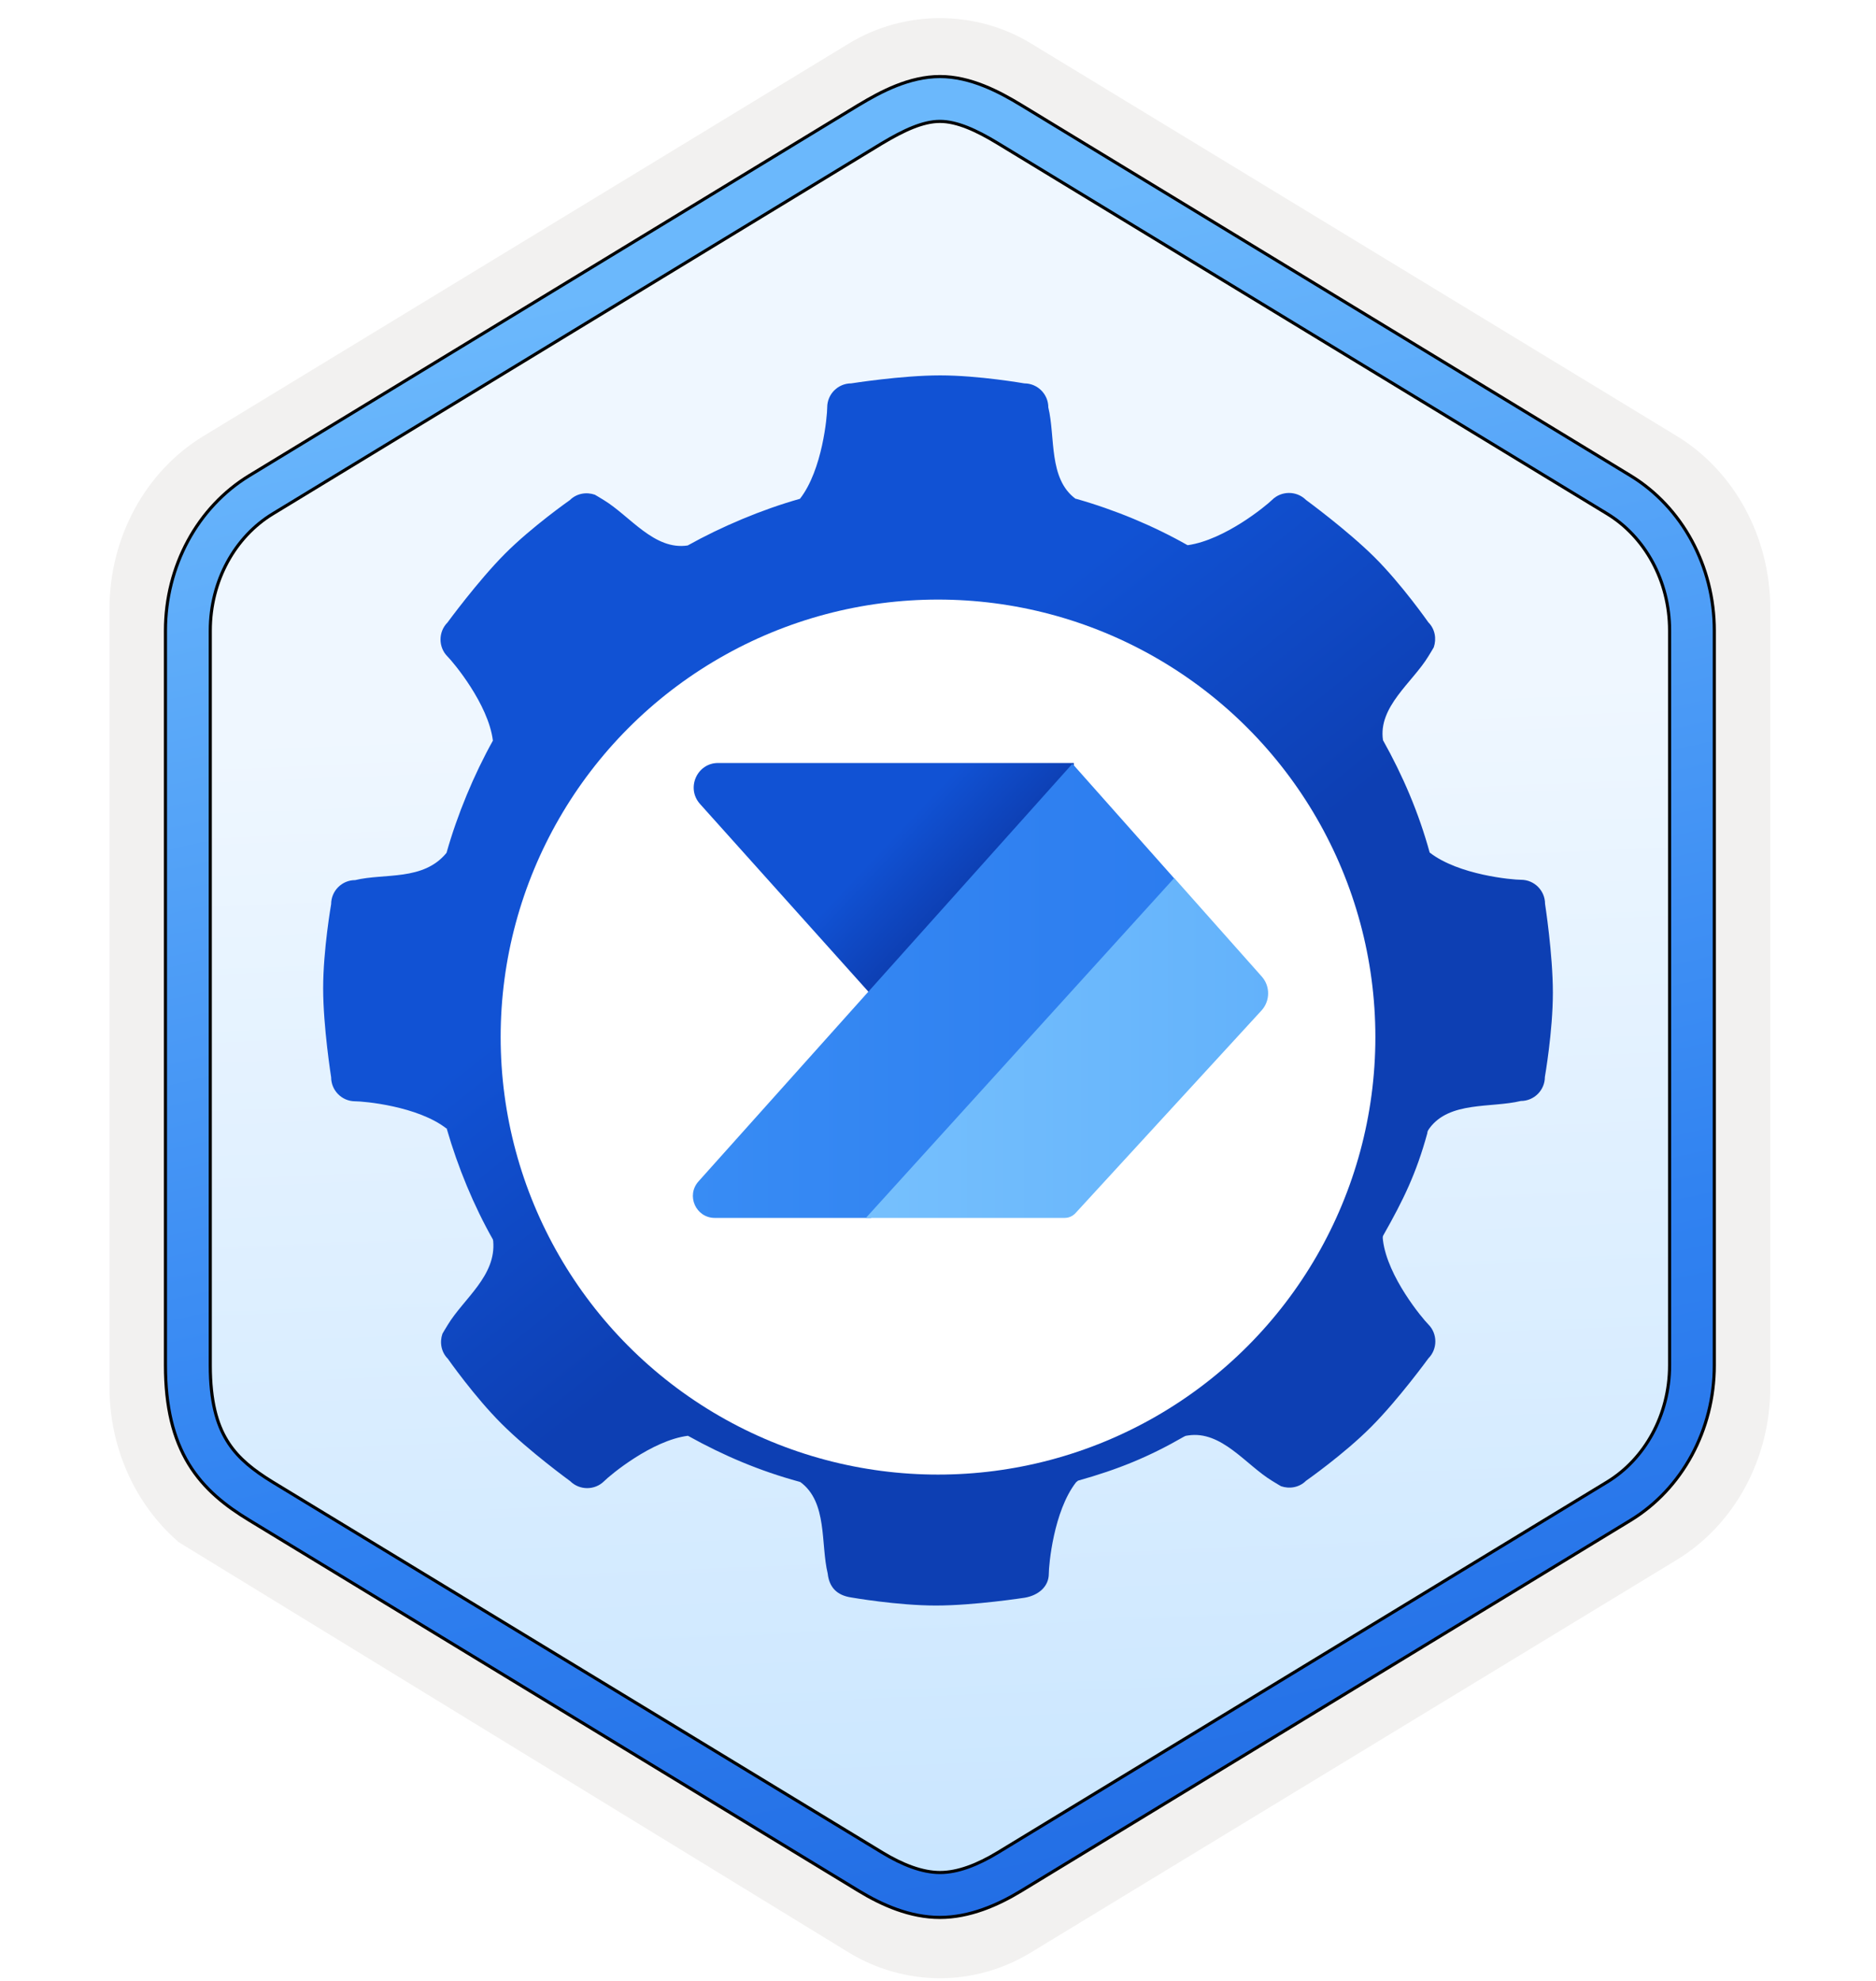
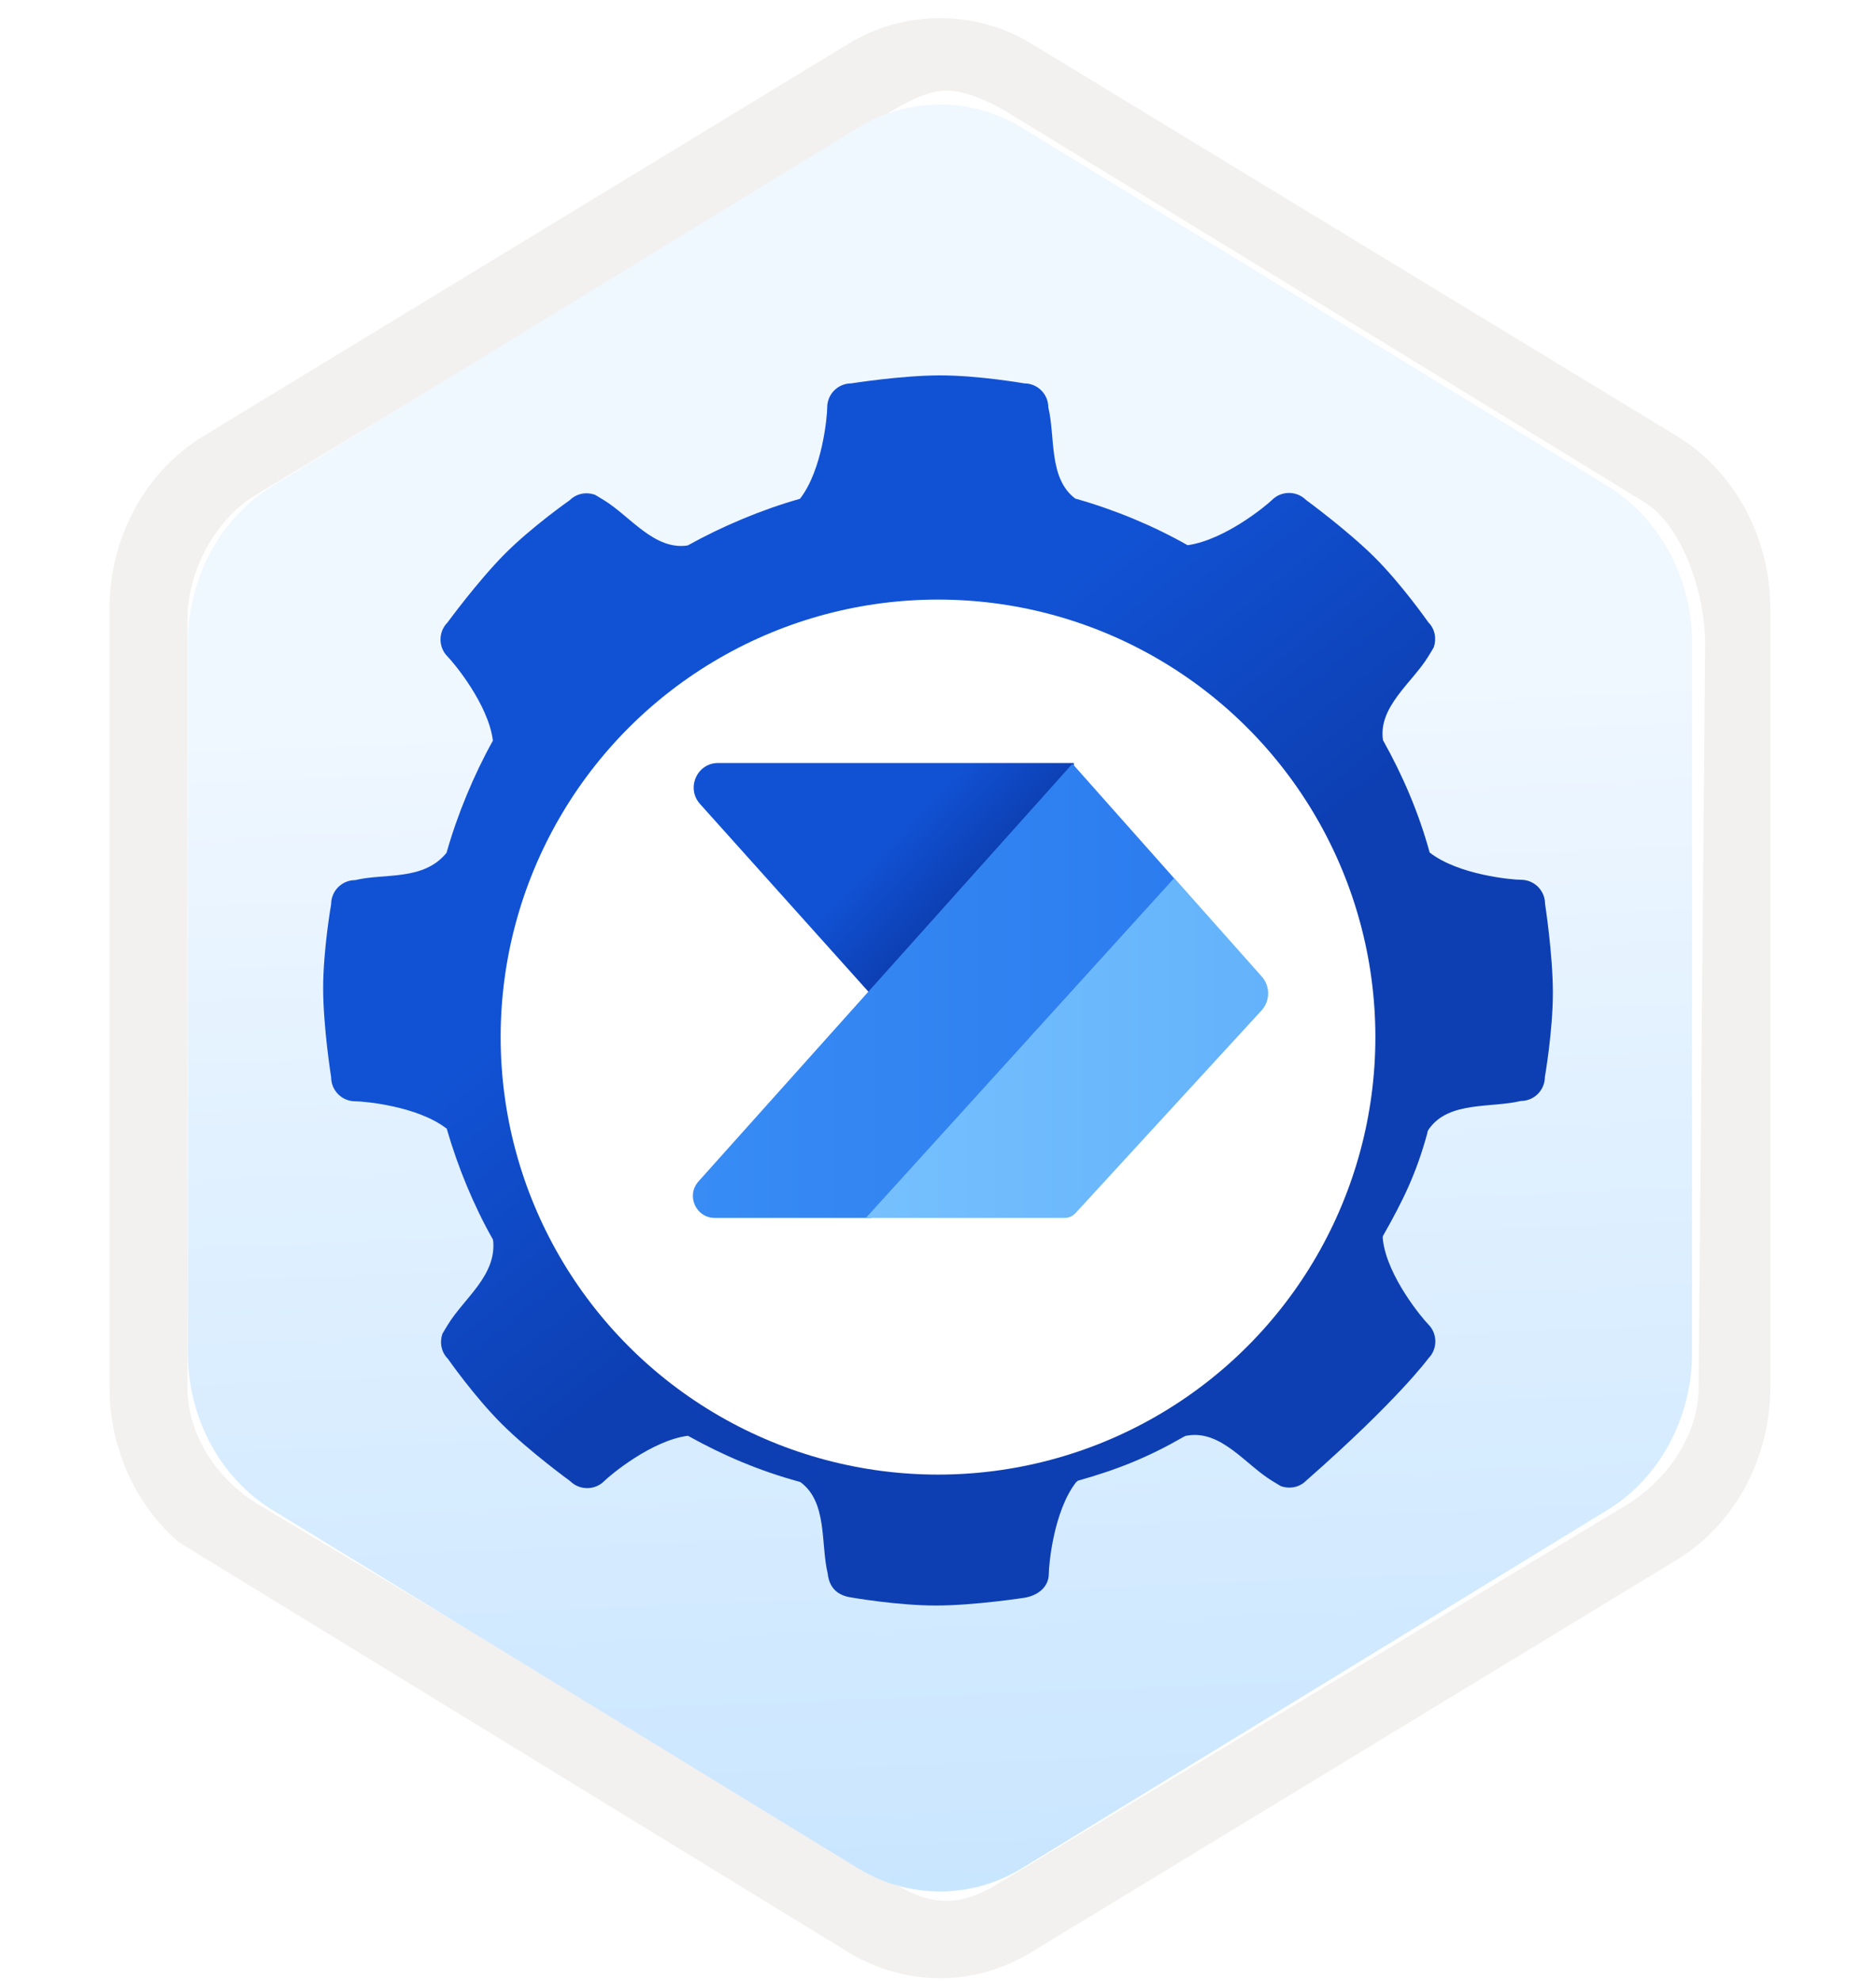
<svg xmlns="http://www.w3.org/2000/svg" width="180" height="190" viewBox="0 0 180 190" fill="none">
  <g clip-path="url(#clip0_2430_180)">
    <path d="M90.186 189.742C93.246 189.742 96.256 188.892 98.916 187.272L160.886 149.612C166.426 146.242 169.856 139.912 169.856 133.072V58.362C169.856 51.542 166.426 45.202 160.886 41.822L98.916 4.162C93.586 0.922 86.766 0.942 81.466 4.162L19.496 41.842C13.956 45.212 10.506 51.542 10.506 58.382V133.082C10.506 138.842 12.956 144.262 17.056 147.832V147.862L81.466 187.292C84.106 188.892 87.126 189.742 90.186 189.742ZM90.836 8.692C92.786 8.692 95.266 9.902 96.976 10.952L157.736 48.142C161.486 50.422 163.606 57.022 163.606 61.772L162.976 133.072C162.976 137.822 159.776 142.092 156.026 144.372L95.626 180.752C92.196 182.842 89.406 182.842 85.966 180.752L24.756 144.282C21.006 142.002 17.986 137.802 17.986 133.072V59.432C17.986 54.692 20.716 49.802 24.486 47.512L85.066 10.952C86.766 9.912 88.886 8.692 90.836 8.692Z" fill="#F2F1F0" />
    <path fill-rule="evenodd" clip-rule="evenodd" d="M98.086 12.272C95.636 10.772 92.916 10.022 90.186 10.022C87.456 10.022 84.736 10.782 82.286 12.272L26.156 46.602C21.136 49.672 18.026 55.422 18.026 61.672V129.772C18.026 136.002 21.126 141.772 26.156 144.842L82.286 179.172C84.736 180.672 87.456 181.422 90.186 181.422C92.916 181.422 95.636 180.682 98.086 179.172L154.216 144.842C159.236 141.772 162.346 136.002 162.346 129.772V61.672C162.346 55.442 159.246 49.692 154.216 46.602L98.086 12.272Z" fill="url(#paint0_linear_2430_180)" />
-     <path d="M90.186 7.342C93.121 7.342 95.863 8.793 97.974 10.074L156.434 45.614C161.401 48.633 164.486 54.304 164.486 60.482V130.962C164.486 137.141 161.401 142.811 156.434 145.83L97.974 181.37C95.744 182.726 93.036 183.912 90.176 183.912C87.316 183.912 84.617 182.716 82.388 181.36L23.928 145.82C21.659 144.445 19.576 142.83 18.098 140.4H18.097C16.619 137.961 15.875 134.941 15.875 130.962V60.482C15.875 54.304 18.96 48.633 23.928 45.614L82.398 10.065L82.435 10.048V10.047C84.522 8.79 87.253 7.342 90.186 7.342ZM90.186 11.643C88.541 11.643 86.713 12.501 84.622 13.751L84.621 13.75L26.163 49.29C22.561 51.481 20.176 55.701 20.176 60.482V130.962C20.176 134.403 20.812 136.594 21.774 138.164L21.959 138.456C22.916 139.893 24.288 141.006 26.164 142.154L84.644 177.684C86.594 178.868 88.486 179.603 90.196 179.603C91.905 179.603 93.797 178.868 95.747 177.684L154.207 142.144C157.81 139.953 160.196 135.723 160.196 130.952V60.473C160.196 55.692 157.81 51.471 154.207 49.28L95.737 13.74C93.679 12.491 91.82 11.643 90.186 11.643Z" fill="url(#paint1_linear_2430_180)" stroke="black" stroke-width="0.3" stroke-linejoin="round" />
-     <path d="M148.245 86.686C148.245 85.418 147.211 84.385 145.943 84.385C145.113 84.385 139.946 83.931 137.175 81.77C137.175 81.77 137.191 81.739 137.175 81.77C136.126 77.95 134.592 74.38 132.697 70.998C132.212 67.788 135.531 65.456 137.05 62.95C137.316 62.512 137.473 62.261 137.567 62.089C137.848 61.275 137.692 60.336 137.05 59.694C137.05 59.694 134.498 56.046 131.883 53.447C129.268 50.848 125.307 47.951 125.307 47.951C124.415 47.059 122.943 47.059 122.051 47.951C121.456 48.53 117.526 51.771 113.987 52.288C113.94 52.288 113.94 52.288 113.94 52.288C110.652 50.425 106.957 48.891 103.247 47.842H103.2C100.585 45.916 101.274 41.923 100.585 39.074C100.585 37.805 99.552 36.772 98.283 36.772C98.283 36.772 93.9 36.005 90.204 36.005C86.51 36.005 81.671 36.772 81.671 36.772C80.403 36.772 79.37 37.805 79.37 39.074C79.37 39.903 78.916 45.07 76.755 47.842C73.091 48.875 69.24 50.503 65.983 52.319C62.774 52.805 60.441 49.485 57.936 47.967C57.497 47.701 57.247 47.544 57.075 47.45C56.26 47.168 55.321 47.325 54.679 47.967C54.679 47.967 51.031 50.519 48.432 53.133C45.833 55.748 42.936 59.709 42.936 59.709C42.044 60.602 42.044 62.074 42.936 62.966C43.516 63.545 46.851 67.538 47.289 71.014V71.045C45.473 74.302 43.876 78.138 42.843 81.801C42.843 81.801 42.889 81.739 42.843 81.801C40.603 84.525 36.924 83.727 34.075 84.416C32.806 84.416 31.773 85.449 31.773 86.718C31.773 86.718 31.006 91.101 31.006 94.796C31.006 98.492 31.773 103.329 31.773 103.329C31.773 104.598 32.806 105.631 34.075 105.631C34.904 105.631 40.071 106.085 42.843 108.246C42.905 108.214 42.874 108.293 42.874 108.293C43.938 111.972 45.457 115.651 47.305 118.908C47.273 118.955 47.305 118.908 47.32 119.018C47.633 122.368 44.486 124.56 42.968 127.065C42.702 127.504 42.545 127.754 42.451 127.926C42.169 128.741 42.326 129.68 42.968 130.322C42.968 130.322 45.52 133.97 48.135 136.569C50.749 139.184 54.71 142.065 54.71 142.065C55.603 142.957 57.075 142.957 57.967 142.065C58.546 141.485 62.539 138.15 66.015 137.712C66.015 137.712 65.999 137.728 66.062 137.743C69.412 139.606 72.872 141.078 76.661 142.111C76.693 142.127 76.802 142.158 76.802 142.158C79.417 144.084 78.728 148.077 79.417 150.926C79.558 152.21 80.262 153.024 81.719 153.228C81.719 153.228 86.102 153.995 89.797 153.995C93.492 153.995 98.33 153.244 98.33 153.244C99.599 153.024 100.632 152.21 100.632 150.942C100.632 150.112 101.086 144.945 103.247 142.174C103.247 142.174 103.341 142.096 103.435 142.018C107.286 140.937 110.214 139.747 113.612 137.79C113.784 137.728 113.596 137.743 114.003 137.681C117.213 137.195 119.545 140.514 122.051 142.033C122.489 142.299 122.739 142.456 122.912 142.55C123.726 142.832 124.665 142.675 125.307 142.033C125.307 142.033 128.955 139.481 131.554 136.866C134.169 134.252 137.05 130.291 137.05 130.291C137.942 129.398 137.942 127.926 137.05 127.034C136.471 126.455 133.136 122.462 132.697 118.986C132.65 118.626 132.682 118.579 132.729 118.485C134.67 115.056 135.891 112.551 136.956 108.668C136.956 108.668 136.909 108.543 137.159 108.214C139.085 105.6 143.078 106.289 145.927 105.6C147.195 105.6 148.229 104.566 148.229 103.298C148.229 103.298 148.996 98.914 148.996 95.219C148.996 91.524 148.245 86.686 148.245 86.686Z" fill="url(#paint2_linear_2430_180)" />
+     <path d="M148.245 86.686C148.245 85.418 147.211 84.385 145.943 84.385C145.113 84.385 139.946 83.931 137.175 81.77C137.175 81.77 137.191 81.739 137.175 81.77C136.126 77.95 134.592 74.38 132.697 70.998C132.212 67.788 135.531 65.456 137.05 62.95C137.316 62.512 137.473 62.261 137.567 62.089C137.848 61.275 137.692 60.336 137.05 59.694C137.05 59.694 134.498 56.046 131.883 53.447C129.268 50.848 125.307 47.951 125.307 47.951C124.415 47.059 122.943 47.059 122.051 47.951C121.456 48.53 117.526 51.771 113.987 52.288C113.94 52.288 113.94 52.288 113.94 52.288C110.652 50.425 106.957 48.891 103.247 47.842H103.2C100.585 45.916 101.274 41.923 100.585 39.074C100.585 37.805 99.552 36.772 98.283 36.772C98.283 36.772 93.9 36.005 90.204 36.005C86.51 36.005 81.671 36.772 81.671 36.772C80.403 36.772 79.37 37.805 79.37 39.074C79.37 39.903 78.916 45.07 76.755 47.842C73.091 48.875 69.24 50.503 65.983 52.319C62.774 52.805 60.441 49.485 57.936 47.967C57.497 47.701 57.247 47.544 57.075 47.45C56.26 47.168 55.321 47.325 54.679 47.967C54.679 47.967 51.031 50.519 48.432 53.133C45.833 55.748 42.936 59.709 42.936 59.709C42.044 60.602 42.044 62.074 42.936 62.966C43.516 63.545 46.851 67.538 47.289 71.014V71.045C45.473 74.302 43.876 78.138 42.843 81.801C42.843 81.801 42.889 81.739 42.843 81.801C40.603 84.525 36.924 83.727 34.075 84.416C32.806 84.416 31.773 85.449 31.773 86.718C31.773 86.718 31.006 91.101 31.006 94.796C31.006 98.492 31.773 103.329 31.773 103.329C31.773 104.598 32.806 105.631 34.075 105.631C34.904 105.631 40.071 106.085 42.843 108.246C42.905 108.214 42.874 108.293 42.874 108.293C43.938 111.972 45.457 115.651 47.305 118.908C47.273 118.955 47.305 118.908 47.32 119.018C47.633 122.368 44.486 124.56 42.968 127.065C42.702 127.504 42.545 127.754 42.451 127.926C42.169 128.741 42.326 129.68 42.968 130.322C42.968 130.322 45.52 133.97 48.135 136.569C50.749 139.184 54.71 142.065 54.71 142.065C55.603 142.957 57.075 142.957 57.967 142.065C58.546 141.485 62.539 138.15 66.015 137.712C66.015 137.712 65.999 137.728 66.062 137.743C69.412 139.606 72.872 141.078 76.661 142.111C76.693 142.127 76.802 142.158 76.802 142.158C79.417 144.084 78.728 148.077 79.417 150.926C79.558 152.21 80.262 153.024 81.719 153.228C81.719 153.228 86.102 153.995 89.797 153.995C93.492 153.995 98.33 153.244 98.33 153.244C99.599 153.024 100.632 152.21 100.632 150.942C100.632 150.112 101.086 144.945 103.247 142.174C103.247 142.174 103.341 142.096 103.435 142.018C107.286 140.937 110.214 139.747 113.612 137.79C113.784 137.728 113.596 137.743 114.003 137.681C117.213 137.195 119.545 140.514 122.051 142.033C122.489 142.299 122.739 142.456 122.912 142.55C123.726 142.832 124.665 142.675 125.307 142.033C134.169 134.252 137.05 130.291 137.05 130.291C137.942 129.398 137.942 127.926 137.05 127.034C136.471 126.455 133.136 122.462 132.697 118.986C132.65 118.626 132.682 118.579 132.729 118.485C134.67 115.056 135.891 112.551 136.956 108.668C136.956 108.668 136.909 108.543 137.159 108.214C139.085 105.6 143.078 106.289 145.927 105.6C147.195 105.6 148.229 104.566 148.229 103.298C148.229 103.298 148.996 98.914 148.996 95.219C148.996 91.524 148.245 86.686 148.245 86.686Z" fill="url(#paint2_linear_2430_180)" />
    <g filter="url(#filter0_d_2430_180)">
      <circle cx="90.001" cy="95.472" r="41.964" fill="white" />
    </g>
    <path d="M103.036 87.37L85.532 97.583L67.163 77.11C65.807 75.591 66.882 73.184 68.892 73.184H103.036V87.37Z" fill="url(#paint3_linear_2430_180)" />
    <path d="M112.759 84.355L102.897 73.254L67.023 113.311C65.808 114.667 66.766 116.817 68.589 116.817H83.569L112.759 84.355Z" fill="url(#paint4_linear_2430_180)" />
    <path d="M121.056 93.656L112.666 84.215L83.08 116.816H102.15C102.547 116.816 102.921 116.653 103.201 116.349L121.033 96.928C121.874 96.017 121.898 94.591 121.056 93.656Z" fill="url(#paint5_linear_2430_180)" />
  </g>
  <defs>
    <filter id="filter0_d_2430_180" x="44.037" y="53.508" width="91.928" height="91.928" filterUnits="userSpaceOnUse" color-interpolation-filters="sRGB">
      <feFlood flood-opacity="0" result="BackgroundImageFix" />
      <feColorMatrix in="SourceAlpha" type="matrix" values="0 0 0 0 0 0 0 0 0 0 0 0 0 0 0 0 0 0 127 0" result="hardAlpha" />
      <feOffset dy="4" />
      <feGaussianBlur stdDeviation="2" />
      <feComposite in2="hardAlpha" operator="out" />
      <feColorMatrix type="matrix" values="0 0 0 0 0 0 0 0 0 0 0 0 0 0 0 0 0 0 0.25 0" />
      <feBlend mode="normal" in2="BackgroundImageFix" result="effect1_dropShadow_2430_180" />
      <feBlend mode="normal" in="SourceGraphic" in2="effect1_dropShadow_2430_180" result="shape" />
    </filter>
    <linearGradient id="paint0_linear_2430_180" x1="96.826" y1="3.084" x2="105.003" y2="204.58" gradientUnits="userSpaceOnUse">
      <stop offset="0.319" stop-color="#EFF7FF" />
      <stop offset="1" stop-color="#C1E2FF" />
    </linearGradient>
    <linearGradient id="paint1_linear_2430_180" x1="49.672" y1="16.909" x2="103.377" y2="257.876" gradientUnits="userSpaceOnUse">
      <stop offset="0.051" stop-color="#6BB8FC" />
      <stop offset="0.49" stop-color="#3082F1" />
      <stop offset="1" stop-color="#1051D3" />
    </linearGradient>
    <linearGradient id="paint2_linear_2430_180" x1="38.386" y1="-20.81" x2="173.469" y2="148.429" gradientUnits="userSpaceOnUse">
      <stop offset="0.46" stop-color="#1152D4" />
      <stop offset="0.616" stop-color="#0D3FB3" />
    </linearGradient>
    <linearGradient id="paint3_linear_2430_180" x1="68.84" y1="61.436" x2="108.636" y2="98.88" gradientUnits="userSpaceOnUse">
      <stop offset="0.46" stop-color="#1152D4" />
      <stop offset="0.616" stop-color="#0D3FB3" />
    </linearGradient>
    <linearGradient id="paint4_linear_2430_180" x1="66.486" y1="95.043" x2="112.75" y2="95.043" gradientUnits="userSpaceOnUse">
      <stop stop-color="#388CF4" />
      <stop offset="1" stop-color="#2C7CEF" />
    </linearGradient>
    <linearGradient id="paint5_linear_2430_180" x1="83.077" y1="100.519" x2="121.678" y2="100.519" gradientUnits="userSpaceOnUse">
      <stop stop-color="#76C0FD" />
      <stop offset="1" stop-color="#63B2FB" />
    </linearGradient>
    <clipPath id="clip0_2430_180">
      <rect width="180" height="190" fill="white" />
    </clipPath>
  </defs>
</svg>